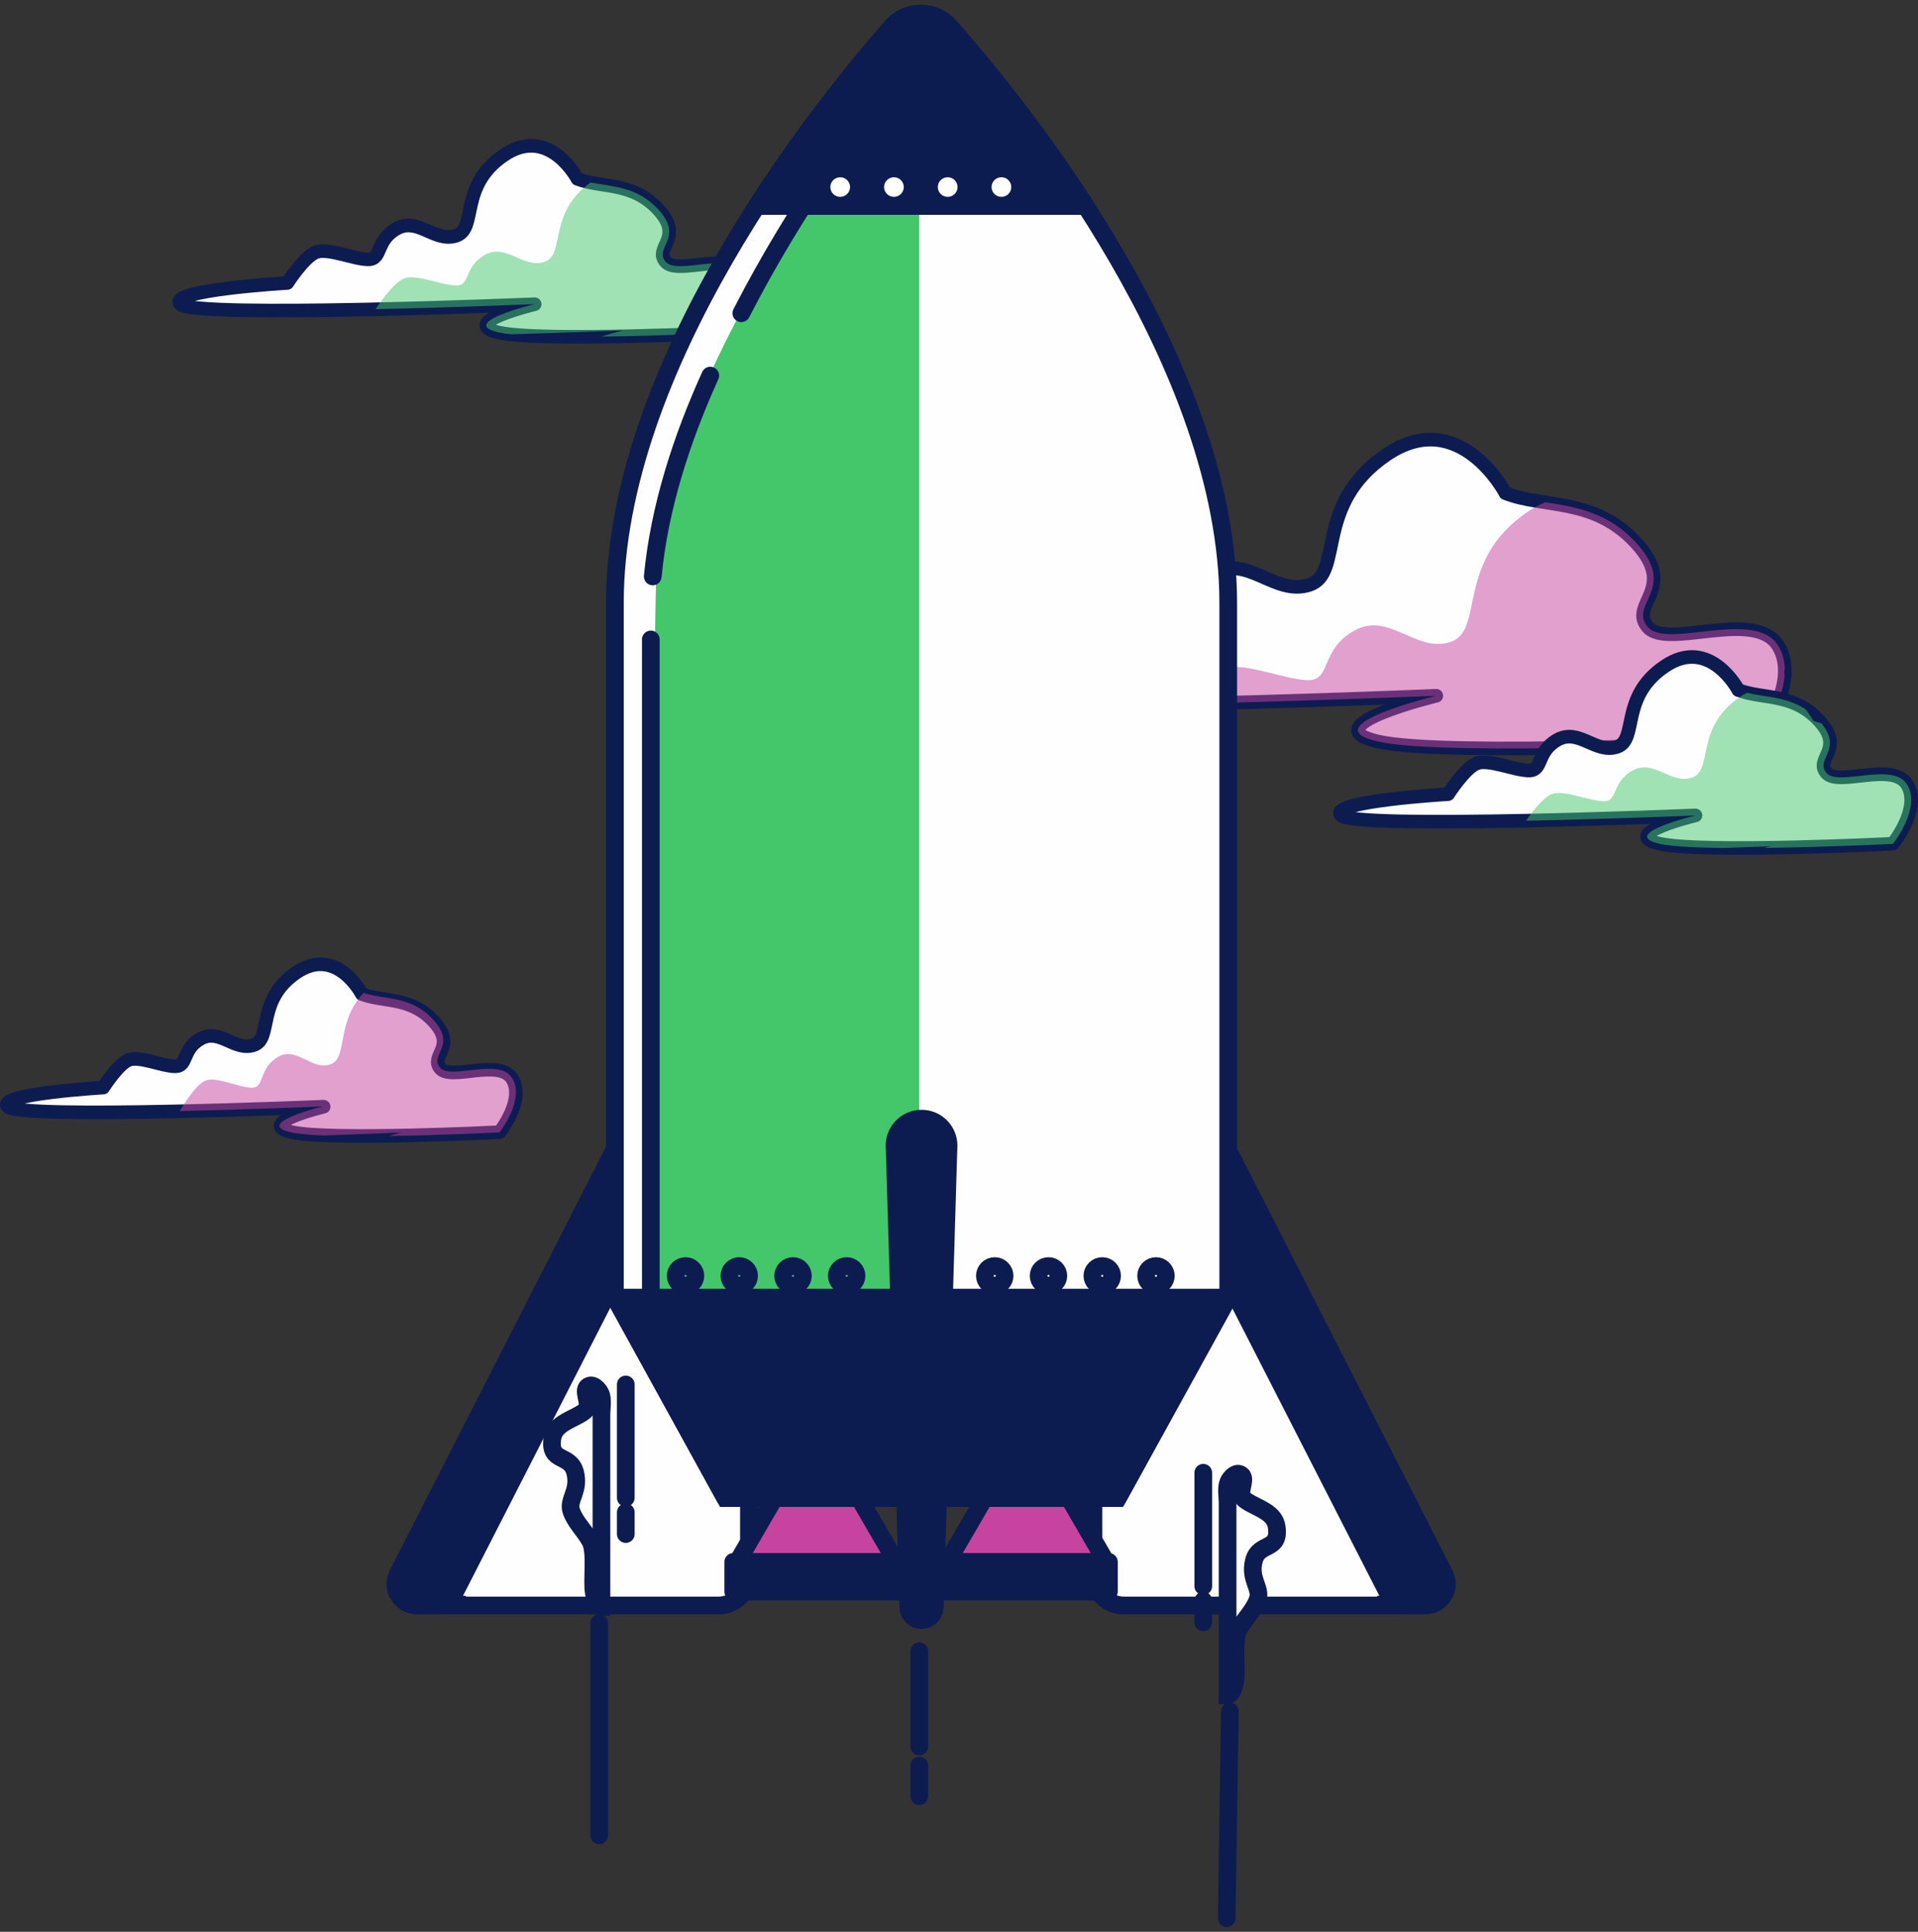
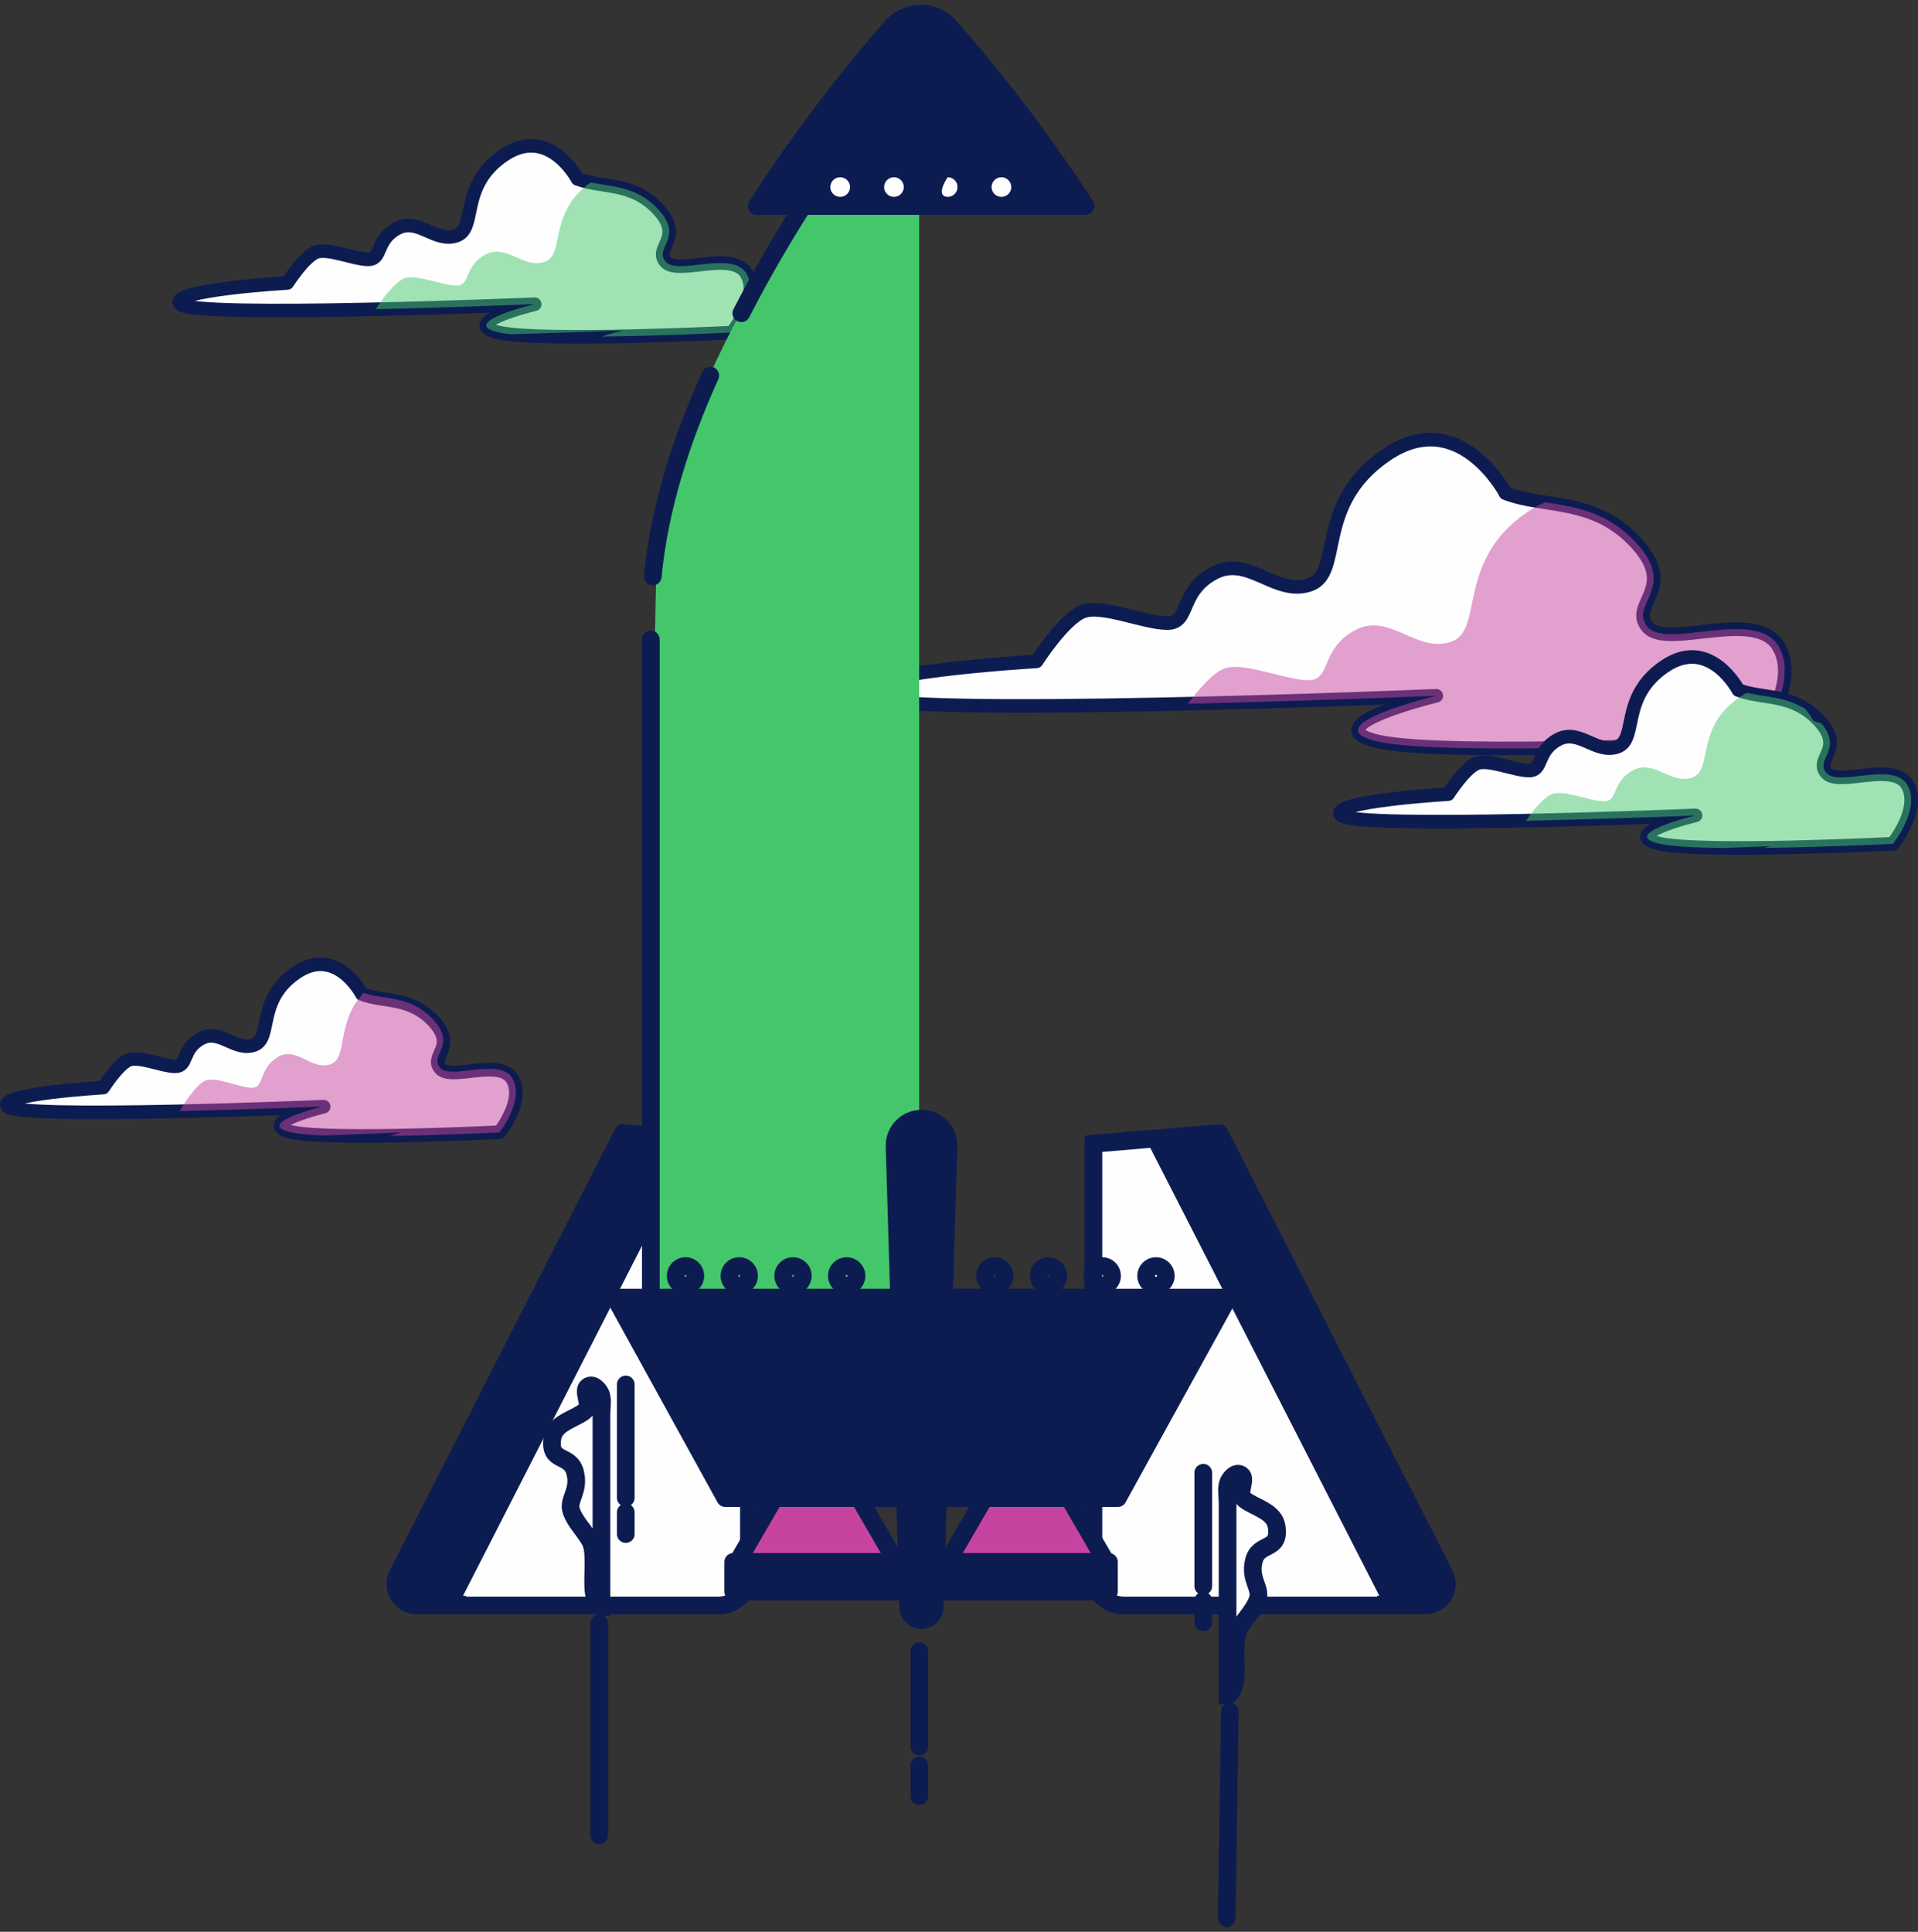
<svg xmlns="http://www.w3.org/2000/svg" width="141" height="142" viewBox="0 0 141 142" fill="none">
  <rect x="0" y="0" width="141" height="142" fill="#333333" stroke="none" />
  <path d="M110.673 36.246C110.673 36.246 107.282 29.781 101.915 33.434C96.548 37.088 98.805 42.145 96.266 42.991C93.721 43.833 91.745 40.741 89.201 42.149C86.656 43.553 87.507 45.803 85.809 45.803C84.111 45.803 81.007 44.4 79.591 44.961C78.18 45.522 76.2 48.614 76.2 48.614C76.2 48.614 61.787 49.456 63.486 51.145C65.179 52.829 105.588 51.145 105.588 51.145C105.588 51.145 96.266 53.395 101.35 54.518C106.435 55.641 129.041 54.518 129.041 54.518C129.041 54.518 132.432 50.303 130.734 47.492C129.036 44.68 122.54 47.772 121.124 46.088C119.713 44.404 123.387 43.277 120.278 39.904C117.169 36.531 113.495 37.373 110.668 36.251L110.673 36.246Z" fill="#FEFEFF" stroke="#0D1C50" stroke-linecap="round" stroke-linejoin="round" />
  <g style="mix-blend-mode:multiply" opacity="0.51">
    <path d="M131.196 49.664C131.157 49.485 131.172 49.306 131.206 49.127C131.182 48.556 131.046 48 130.734 47.487C129.041 44.675 122.54 47.767 121.124 46.084C119.709 44.4 123.387 43.272 120.278 39.899C118.161 37.605 115.787 37.262 113.592 36.923C113.174 37.097 112.741 37.325 112.293 37.63C106.926 41.283 109.184 46.34 106.644 47.187C104.099 48.029 102.124 44.937 99.579 46.345C97.034 47.748 97.886 49.998 96.188 49.998C94.49 49.998 91.385 48.595 89.969 49.156C89.108 49.5 88.038 50.782 87.332 51.731C96.85 51.508 105.583 51.145 105.583 51.145C105.583 51.145 96.261 53.395 101.345 54.518C106.43 55.641 129.036 54.518 129.036 54.518C129.036 54.518 130.997 52.074 131.192 49.669L131.196 49.664Z" fill="#C6449F" />
  </g>
  <path d="M26.599 73.067C26.599 73.067 24.73 69.469 21.768 71.505C18.806 73.536 20.055 76.351 18.65 76.821C17.245 77.29 16.157 75.572 14.756 76.351C13.356 77.134 13.82 78.382 12.887 78.382C11.955 78.382 10.238 77.599 9.457 77.912C8.677 78.226 7.588 79.944 7.588 79.944C7.588 79.944 -0.36 80.414 0.577 81.349C1.513 82.289 23.793 81.349 23.793 81.349C23.793 81.349 18.65 82.597 21.456 83.224C24.261 83.85 36.728 83.224 36.728 83.224C36.728 83.224 38.597 80.879 37.665 79.318C36.728 77.756 33.146 79.474 32.366 78.534C31.585 77.595 33.61 76.973 31.898 75.094C30.185 73.219 28.16 73.689 26.599 73.062V73.067Z" fill="#FEFEFF" stroke="#0D1C50" stroke-linecap="round" stroke-linejoin="round" />
  <g style="mix-blend-mode:multiply" opacity="0.51">
    <path d="M36.723 83.229C36.723 83.229 38.6 80.85 37.664 79.265C36.723 77.681 33.125 79.424 32.341 78.471C31.557 77.517 33.591 76.886 31.87 74.98C30.215 73.152 28.273 73.514 26.735 72.985C24.675 75.143 25.594 77.756 24.313 78.228C22.906 78.745 21.809 76.847 20.402 77.712C18.995 78.577 19.461 79.958 18.524 79.958C17.588 79.958 15.863 79.093 15.079 79.442C14.334 79.769 13.306 81.503 13.21 81.671C18.642 81.547 23.734 81.331 23.734 81.331C23.734 81.331 18.568 82.598 21.386 83.233C21.9 83.348 22.745 83.423 23.777 83.467C27.062 83.352 29.479 83.242 29.479 83.242C29.479 83.242 29.105 83.344 28.617 83.502C32.646 83.445 36.727 83.238 36.727 83.238L36.723 83.229Z" fill="#C6449F" />
  </g>
  <path d="M42.454 13.15C42.454 13.15 40.357 9.148 37.034 11.413C33.71 13.672 35.112 16.803 33.535 17.326C31.959 17.849 30.737 15.937 29.166 16.803C27.594 17.674 28.115 19.063 27.069 19.063C26.023 19.063 24.096 18.192 23.22 18.541C22.344 18.889 21.123 20.8 21.123 20.8C21.123 20.8 12.204 21.323 13.255 22.363C14.306 23.409 39.306 22.363 39.306 22.363C39.306 22.363 33.535 23.752 36.683 24.449C39.831 25.146 53.82 24.449 53.82 24.449C53.82 24.449 55.917 21.841 54.871 20.104C53.82 18.366 49.801 20.278 48.925 19.233C48.05 18.187 50.322 17.495 48.4 15.405C46.478 13.319 44.206 13.842 42.454 13.145V13.15Z" fill="#FEFEFF" stroke="#0D1C50" stroke-linecap="round" stroke-linejoin="round" />
  <g style="mix-blend-mode:multiply" opacity="0.51">
    <path d="M53.82 24.449C53.82 24.449 55.917 21.841 54.871 20.104C53.82 18.366 49.801 20.278 48.925 19.233C48.05 18.187 50.322 17.495 48.4 15.405C46.814 13.682 44.989 13.735 43.417 13.416C40.235 15.671 41.583 18.739 40.026 19.252C38.455 19.775 37.228 17.863 35.657 18.729C34.085 19.6 34.606 20.989 33.56 20.989C32.514 20.989 30.587 20.118 29.711 20.467C28.835 20.815 27.614 22.726 27.614 22.726C27.614 22.726 27.604 22.726 27.599 22.726C33.647 22.591 39.311 22.354 39.311 22.354C39.311 22.354 33.54 23.743 36.688 24.439C36.922 24.493 37.219 24.536 37.564 24.57C42.143 24.439 45.802 24.29 45.802 24.29C45.802 24.29 45.043 24.473 44.225 24.739C48.891 24.686 53.825 24.439 53.825 24.439L53.82 24.449Z" fill="#44C66B" />
  </g>
  <path d="M127.79 50.724C127.79 50.724 125.693 46.722 122.37 48.987C119.047 51.247 120.448 54.378 118.872 54.9C117.3 55.423 116.074 53.511 114.502 54.378C112.931 55.249 113.451 56.638 112.405 56.638C111.359 56.638 109.432 55.766 108.556 56.115C107.681 56.463 106.459 58.375 106.459 58.375C106.459 58.375 97.54 58.897 98.591 59.938C99.642 60.978 124.642 59.938 124.642 59.938C124.642 59.938 118.872 61.327 122.02 62.023C125.168 62.72 139.157 62.023 139.157 62.023C139.157 62.023 141.254 59.415 140.208 57.678C139.157 55.941 135.138 57.852 134.262 56.807C133.386 55.762 135.658 55.07 133.736 52.979C131.814 50.894 129.542 51.416 127.79 50.719V50.724Z" fill="#FEFEFF" stroke="#0D1C50" stroke-linecap="round" stroke-linejoin="round" />
  <g style="mix-blend-mode:multiply" opacity="0.51">
    <path d="M139.156 62.028C139.156 62.028 141.254 59.42 140.207 57.683C139.156 55.946 135.137 57.857 134.262 56.812C133.415 55.8 135.512 55.113 133.892 53.168C133.692 53.115 133.498 53.057 133.308 52.984C133.308 52.984 133.104 52.597 132.724 52.128C131.289 51.199 129.756 51.252 128.433 50.928C128.252 51.015 128.072 51.121 127.888 51.247C124.564 53.507 125.966 56.638 124.389 57.16C122.813 57.683 121.591 55.771 120.02 56.638C118.448 57.509 118.969 58.898 117.923 58.898C116.877 58.898 114.95 58.026 114.074 58.375C113.417 58.636 112.566 59.773 112.181 60.33C118.507 60.199 124.647 59.943 124.647 59.943C124.647 59.943 118.876 61.332 122.024 62.028C122.905 62.222 124.642 62.309 126.681 62.333C128.793 62.261 130.165 62.203 130.165 62.203C130.165 62.203 129.975 62.251 129.678 62.328C134.31 62.27 139.161 62.033 139.161 62.033L139.156 62.028Z" fill="#44C66B" />
  </g>
  <path d="M61.747 28.015V29.801" stroke="#FEFEFF" stroke-width="1.3" stroke-linecap="round" stroke-linejoin="round" />
  <path d="M89.641 83.283L106.195 115.719C106.73 116.77 105.961 118.013 104.779 118.013H82.63C81.389 118.013 80.382 117.011 80.382 115.778V84.077L89.641 83.288V83.283Z" fill="#0D1C50" stroke="#0D1C50" stroke-width="1.3" stroke-linecap="round" stroke-linejoin="round" />
  <path d="M102.463 117.95L84.941 83.689L80.382 84.077V115.778C80.382 117.012 81.389 118.013 82.63 118.013H102.487C102.487 118.013 102.472 117.97 102.458 117.95H102.463Z" fill="#FEFEFF" stroke="#0D1C50" stroke-width="1.3" stroke-miterlimit="10" />
  <path d="M45.792 83.283L29.239 115.719C28.704 116.77 29.472 118.013 30.655 118.013H52.803C54.044 118.013 55.051 117.011 55.051 115.778V84.077L45.792 83.288V83.283Z" fill="#0D1C50" stroke="#0D1C50" stroke-width="1.3" stroke-linecap="round" stroke-linejoin="round" />
  <path d="M32.976 117.95L50.497 83.689L55.056 84.077V115.778C55.056 117.012 54.049 118.013 52.808 118.013H32.951C32.951 118.013 32.966 117.97 32.981 117.95H32.976Z" fill="#FEFEFF" stroke="#0D1C50" stroke-width="1.3" stroke-miterlimit="10" />
  <path d="M60.044 104.764L54.151 114.916H65.941L60.044 104.764Z" fill="#C6449F" stroke="#0D1C50" stroke-width="1.3" stroke-linecap="round" stroke-linejoin="round" />
  <path d="M75.482 104.764L69.59 114.916H81.374L75.482 104.764Z" fill="#C6449F" stroke="#0D1C50" stroke-width="1.3" stroke-linecap="round" stroke-linejoin="round" />
  <path d="M66.091 114.81H53.903V116.997H66.091V114.81Z" fill="#0D1C50" stroke="#0D1C50" stroke-width="1.3" stroke-linecap="round" stroke-linejoin="round" />
  <path d="M81.521 114.81H69.332V116.997H81.521V114.81Z" fill="#0D1C50" stroke="#0D1C50" stroke-width="1.3" stroke-linecap="round" stroke-linejoin="round" />
-   <path d="M69.833 1.972C68.695 0.679 66.68 0.684 65.546 1.976C59.931 8.393 45.203 26.888 45.203 44.347V95.385L53.319 110.121H82.177L90.293 95.385V44.347C90.293 26.883 75.477 8.383 69.833 1.972Z" fill="#FEFEFF" stroke="#0D1C50" stroke-width="1.3" stroke-miterlimit="10" />
  <path d="M67.561 3.031C67.561 2.121 64.972 7.546 63.148 9.917C63.182 9.714 63.211 9.516 63.245 9.317C63.245 9.317 52.4 23.07 49.149 36.01C49.149 36.01 48.682 37.732 48.337 40.055C48.093 41.676 47.792 78.047 47.636 99.799L53.324 110.121H67.41C67.128 109.066 67.882 104.178 67.571 102.901V3.031H67.561Z" fill="#44C66B" />
  <path d="M50.395 94.505C50.795 94.505 51.12 94.182 51.12 93.784C51.12 93.386 50.795 93.063 50.395 93.063C49.995 93.063 49.67 93.386 49.67 93.784C49.67 94.182 49.995 94.505 50.395 94.505Z" stroke="#0D1C50" stroke-width="1.3" stroke-linecap="round" stroke-linejoin="round" />
  <path d="M54.346 94.505C54.746 94.505 55.071 94.182 55.071 93.784C55.071 93.386 54.746 93.063 54.346 93.063C53.945 93.063 53.621 93.386 53.621 93.784C53.621 94.182 53.945 94.505 54.346 94.505Z" stroke="#0D1C50" stroke-width="1.3" stroke-linecap="round" stroke-linejoin="round" />
  <path d="M58.297 94.505C58.697 94.505 59.022 94.182 59.022 93.784C59.022 93.386 58.697 93.063 58.297 93.063C57.896 93.063 57.572 93.386 57.572 93.784C57.572 94.182 57.896 94.505 58.297 94.505Z" stroke="#0D1C50" stroke-width="1.3" stroke-linecap="round" stroke-linejoin="round" />
  <path d="M62.243 94.505C62.643 94.505 62.968 94.182 62.968 93.784C62.968 93.386 62.643 93.063 62.243 93.063C61.842 93.063 61.518 93.386 61.518 93.784C61.518 94.182 61.842 94.505 62.243 94.505Z" stroke="#0D1C50" stroke-width="1.3" stroke-linecap="round" stroke-linejoin="round" />
  <path d="M73.127 94.505C73.528 94.505 73.852 94.182 73.852 93.784C73.852 93.386 73.528 93.063 73.127 93.063C72.727 93.063 72.402 93.386 72.402 93.784C72.402 94.182 72.727 94.505 73.127 94.505Z" stroke="#0D1C50" stroke-width="1.3" stroke-linecap="round" stroke-linejoin="round" />
  <path d="M77.078 94.505C77.479 94.505 77.803 94.182 77.803 93.784C77.803 93.386 77.479 93.063 77.078 93.063C76.678 93.063 76.353 93.386 76.353 93.784C76.353 94.182 76.678 94.505 77.078 94.505Z" stroke="#0D1C50" stroke-width="1.3" stroke-linecap="round" stroke-linejoin="round" />
  <path d="M81.029 94.505C81.43 94.505 81.754 94.182 81.754 93.784C81.754 93.386 81.43 93.063 81.029 93.063C80.629 93.063 80.304 93.386 80.304 93.784C80.304 94.182 80.629 94.505 81.029 94.505Z" stroke="#0D1C50" stroke-width="1.3" stroke-linecap="round" stroke-linejoin="round" />
  <path d="M84.98 94.505C85.38 94.505 85.705 94.182 85.705 93.784C85.705 93.386 85.38 93.063 84.98 93.063C84.58 93.063 84.255 93.386 84.255 93.784C84.255 94.182 84.58 94.505 84.98 94.505Z" stroke="#0D1C50" stroke-width="1.3" stroke-linecap="round" stroke-linejoin="round" />
  <path d="M47.845 47.004V94.863" stroke="#0D1C50" stroke-width="1.3" stroke-linecap="round" stroke-linejoin="round" />
  <path d="M52.215 27.609C50.088 32.308 48.463 37.35 47.986 42.373" stroke="#0D1C50" stroke-width="1.3" stroke-linecap="round" stroke-linejoin="round" />
  <path d="M69.94 5.281C68.914 4.009 67.094 4.009 66.067 5.286C63.425 8.582 58.559 15.1 54.497 23.026" stroke="#0D1C50" stroke-width="1.3" stroke-linecap="round" stroke-linejoin="round" />
  <path d="M67.746 119.087C67.211 119.087 66.773 118.657 66.773 118.12L65.761 84.202C65.761 83.114 66.651 82.228 67.746 82.228C68.841 82.228 69.731 83.114 69.731 84.202L68.719 118.12C68.719 118.652 68.286 119.087 67.746 119.087Z" fill="#0D1C50" stroke="#0D1C50" stroke-width="1.3" stroke-linecap="round" stroke-linejoin="round" />
  <path d="M67.583 129.781V132.036" stroke="#0D1C50" stroke-width="1.3" stroke-linecap="round" stroke-linejoin="round" />
  <path d="M65.547 1.976C63.231 4.618 59.372 9.317 55.63 15.143H79.808C76.047 9.312 72.159 4.614 69.833 1.967C68.695 0.675 66.68 0.679 65.547 1.971V1.976Z" fill="#0D1C50" stroke="#0D1C50" stroke-width="1.3" stroke-linecap="round" stroke-linejoin="round" />
  <path d="M61.766 14.471C62.166 14.471 62.491 14.148 62.491 13.75C62.491 13.352 62.166 13.029 61.766 13.029C61.366 13.029 61.041 13.352 61.041 13.75C61.041 14.148 61.366 14.471 61.766 14.471Z" fill="#FEFEFF" />
  <path d="M66.442 13.75C66.442 14.147 66.116 14.471 65.717 14.471C65.318 14.471 64.992 14.147 64.992 13.75C64.992 13.353 65.318 13.029 65.717 13.029C66.116 13.029 66.442 13.353 66.442 13.75Z" fill="#FEFEFF" />
-   <path d="M69.668 14.471C70.068 14.471 70.393 14.148 70.393 13.75C70.393 13.352 70.068 13.029 69.668 13.029C69.267 13.029 68.943 13.352 68.943 13.75C68.943 14.148 69.267 14.471 69.668 14.471Z" fill="#FEFEFF" />
+   <path d="M69.668 14.471C70.068 14.471 70.393 14.148 70.393 13.75C70.393 13.352 70.068 13.029 69.668 13.029C68.943 14.148 69.267 14.471 69.668 14.471Z" fill="#FEFEFF" />
  <path d="M73.619 14.471C74.019 14.471 74.344 14.148 74.344 13.75C74.344 13.352 74.019 13.029 73.619 13.029C73.218 13.029 72.894 13.352 72.894 13.75C72.894 14.148 73.218 14.471 73.619 14.471Z" fill="#FEFEFF" />
  <path d="M82.177 110.121L90.293 95.385H45.203L53.319 110.121H82.177Z" fill="#0D1C50" stroke="#0D1C50" stroke-width="1.3" stroke-linecap="round" stroke-linejoin="round" />
  <path d="M67.583 121.367L67.583 128.379" stroke="#0D1C50" stroke-width="1.3" stroke-linecap="round" stroke-linejoin="round" />
  <path d="M46.004 111.166V112.763" stroke="#0D1C50" stroke-width="1.3" stroke-linecap="round" stroke-linejoin="round" />
  <path d="M46.004 101.768V110.101" stroke="#0D1C50" stroke-width="1.3" stroke-linecap="round" stroke-linejoin="round" />
  <path d="M44.05 119.31V134.911" stroke="#0D1C50" stroke-width="1.3" stroke-linecap="round" stroke-linejoin="round" />
  <path d="M44.215 103.989V118.139C44.215 118.139 43.846 118.139 43.661 117.128C43.476 116.116 43.846 114.094 43.383 113.266C42.921 112.439 42.274 111.887 41.997 111.059C41.719 110.232 42.644 109.588 42.274 108.209C41.904 106.83 40.333 107.566 40.61 105.727C40.756 104.749 41.836 104.42 42.59 103.989C42.824 103.859 43.077 103.704 43.174 103.457C43.325 103.08 42.848 102.218 43.184 101.938C43.554 101.628 44.001 102.107 44.147 102.426C44.347 102.862 44.215 103.515 44.215 103.98V103.989Z" fill="#FEFEFF" stroke="#0D1C50" stroke-width="1.3" stroke-miterlimit="10" />
  <path d="M88.457 117.655V119.252" stroke="#0D1C50" stroke-width="1.3" stroke-linecap="round" stroke-linejoin="round" />
  <path d="M88.457 108.258V116.595" stroke="#0D1C50" stroke-width="1.3" stroke-linecap="round" stroke-linejoin="round" />
  <path d="M90.41 125.799L90.18 141" stroke="#0D1C50" stroke-width="1.3" stroke-linecap="round" stroke-linejoin="round" />
  <path d="M90.245 110.479V124.628C90.245 124.628 90.615 124.628 90.799 123.617C90.984 122.606 90.615 120.583 91.077 119.755C91.539 118.928 92.186 118.376 92.464 117.549C92.741 116.721 91.817 116.078 92.186 114.698C92.556 113.319 94.128 114.055 93.85 112.216C93.704 111.238 92.624 110.909 91.87 110.479C91.636 110.348 91.383 110.193 91.286 109.946C91.135 109.569 91.612 108.708 91.276 108.427C90.907 108.117 90.459 108.596 90.313 108.916C90.114 109.351 90.245 110.005 90.245 110.469V110.479Z" fill="#FEFEFF" stroke="#0D1C50" stroke-width="1.3" stroke-miterlimit="10" />
</svg>